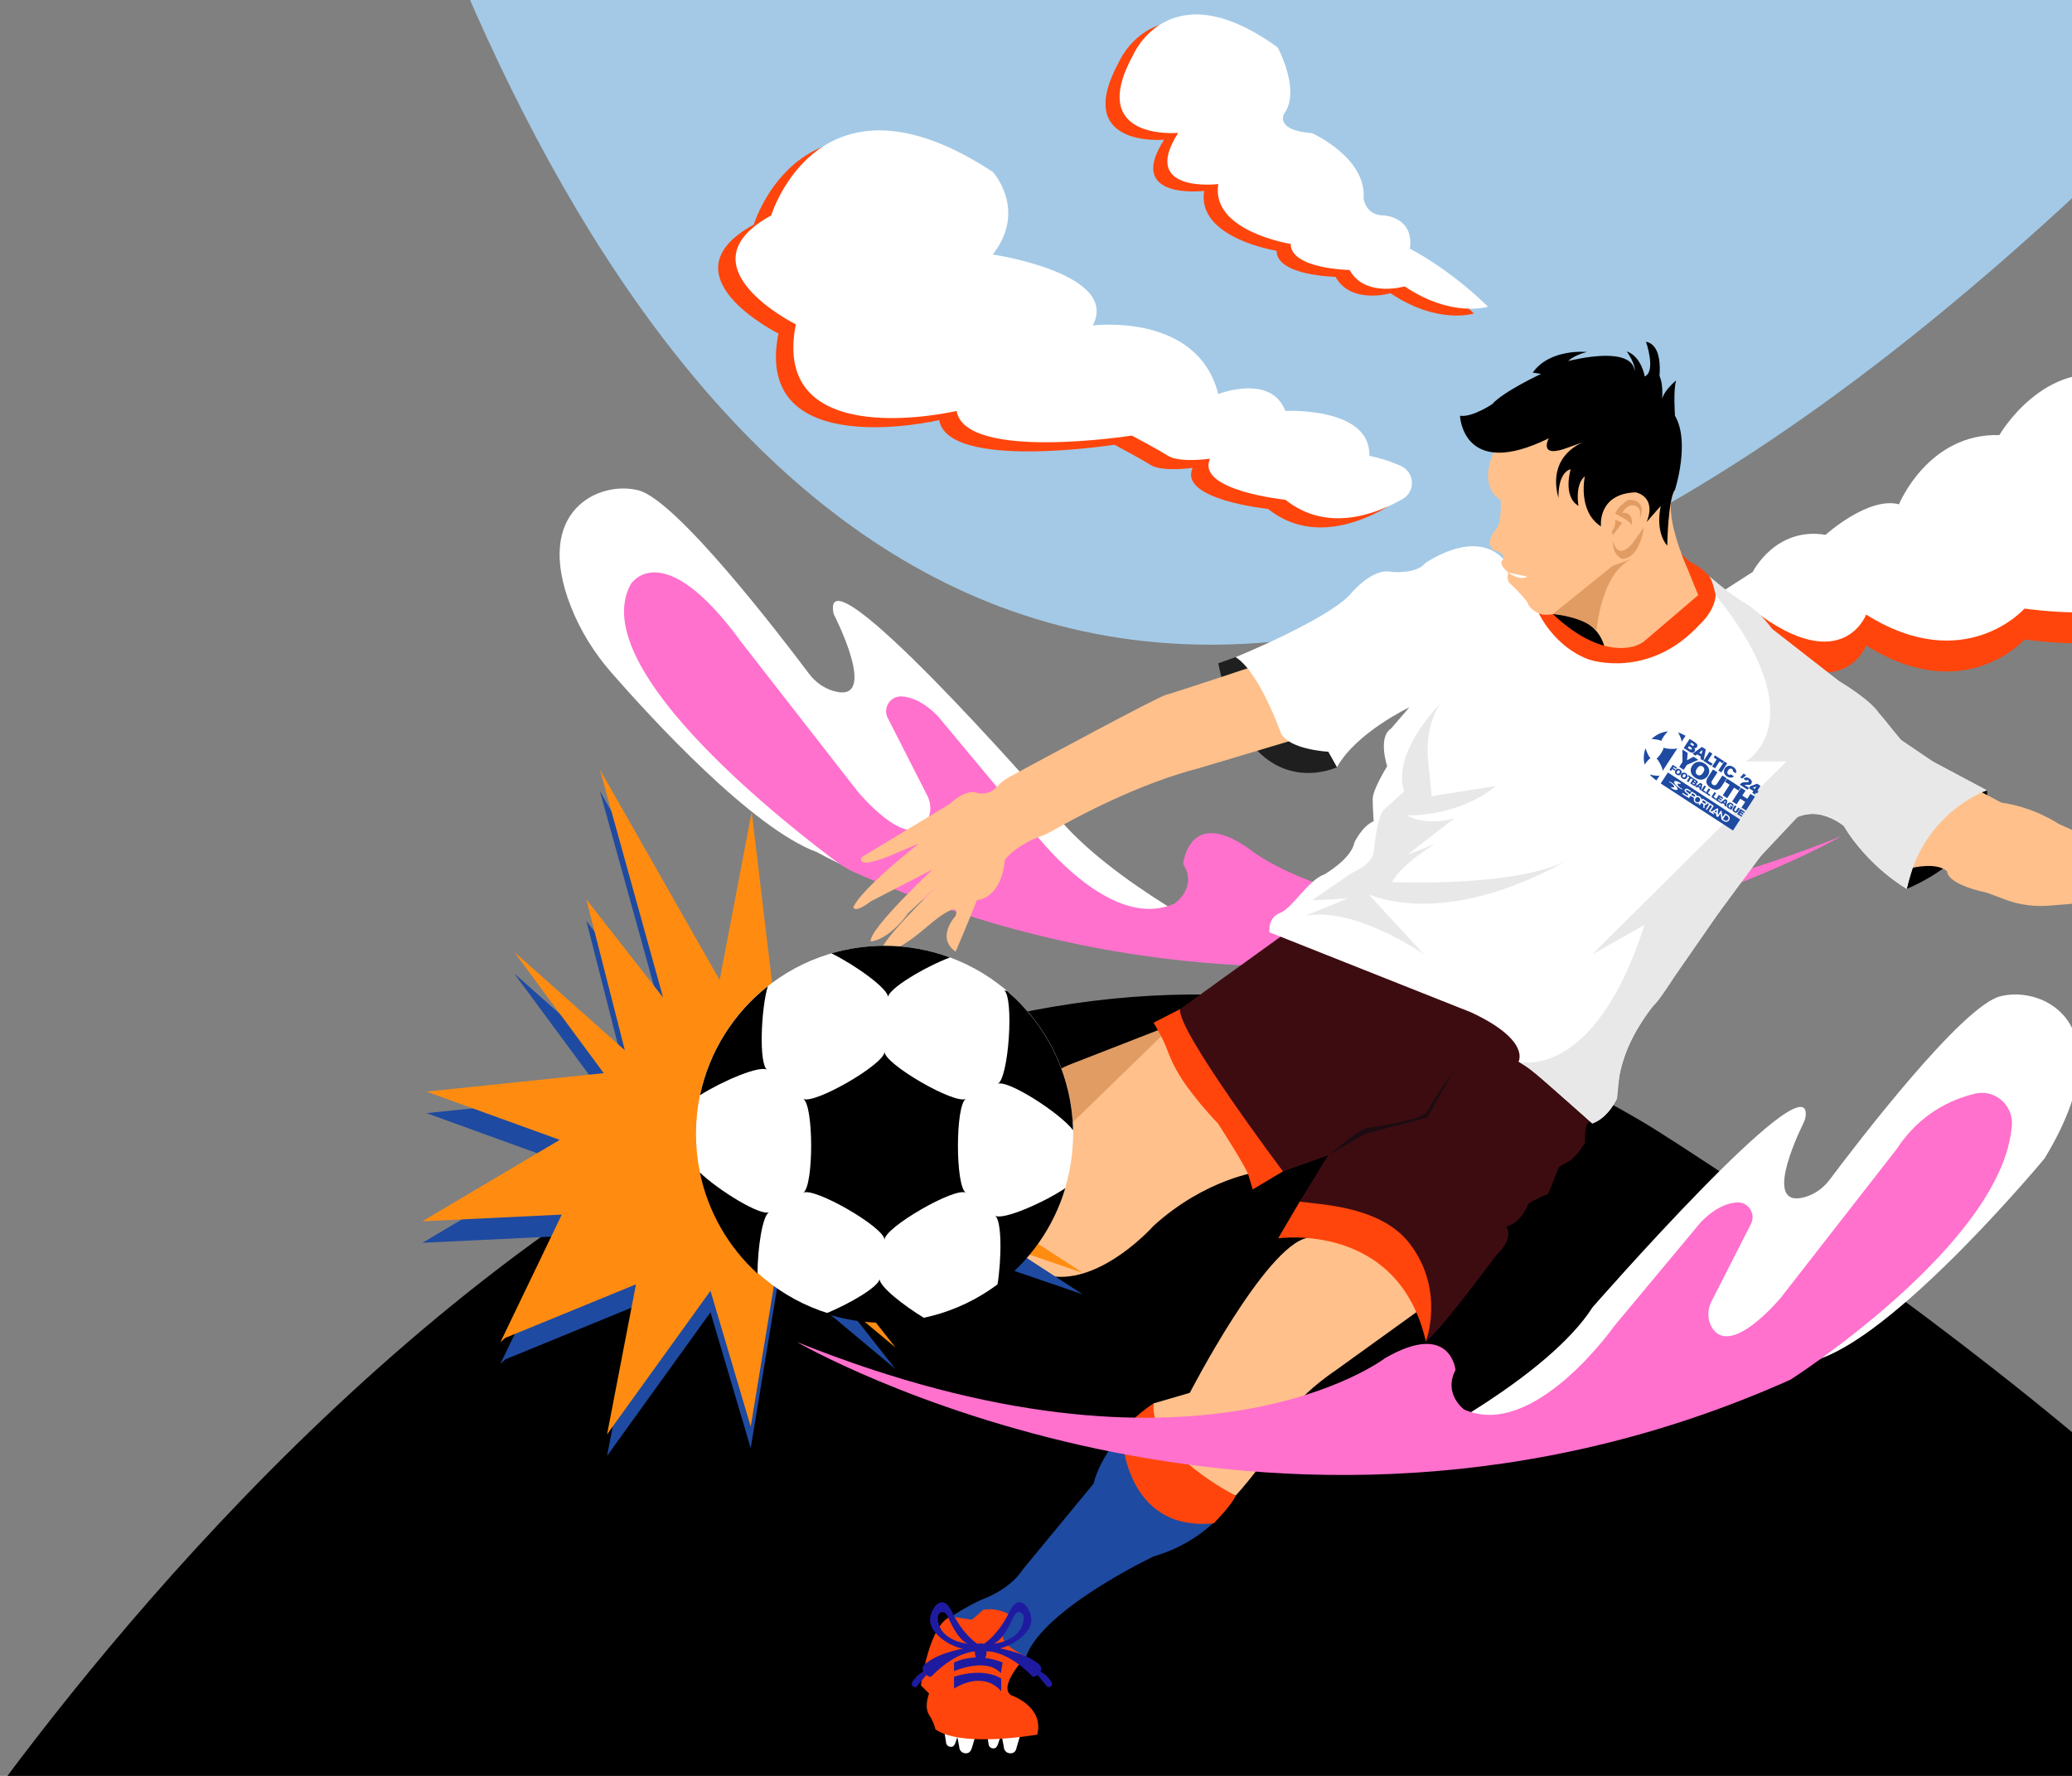
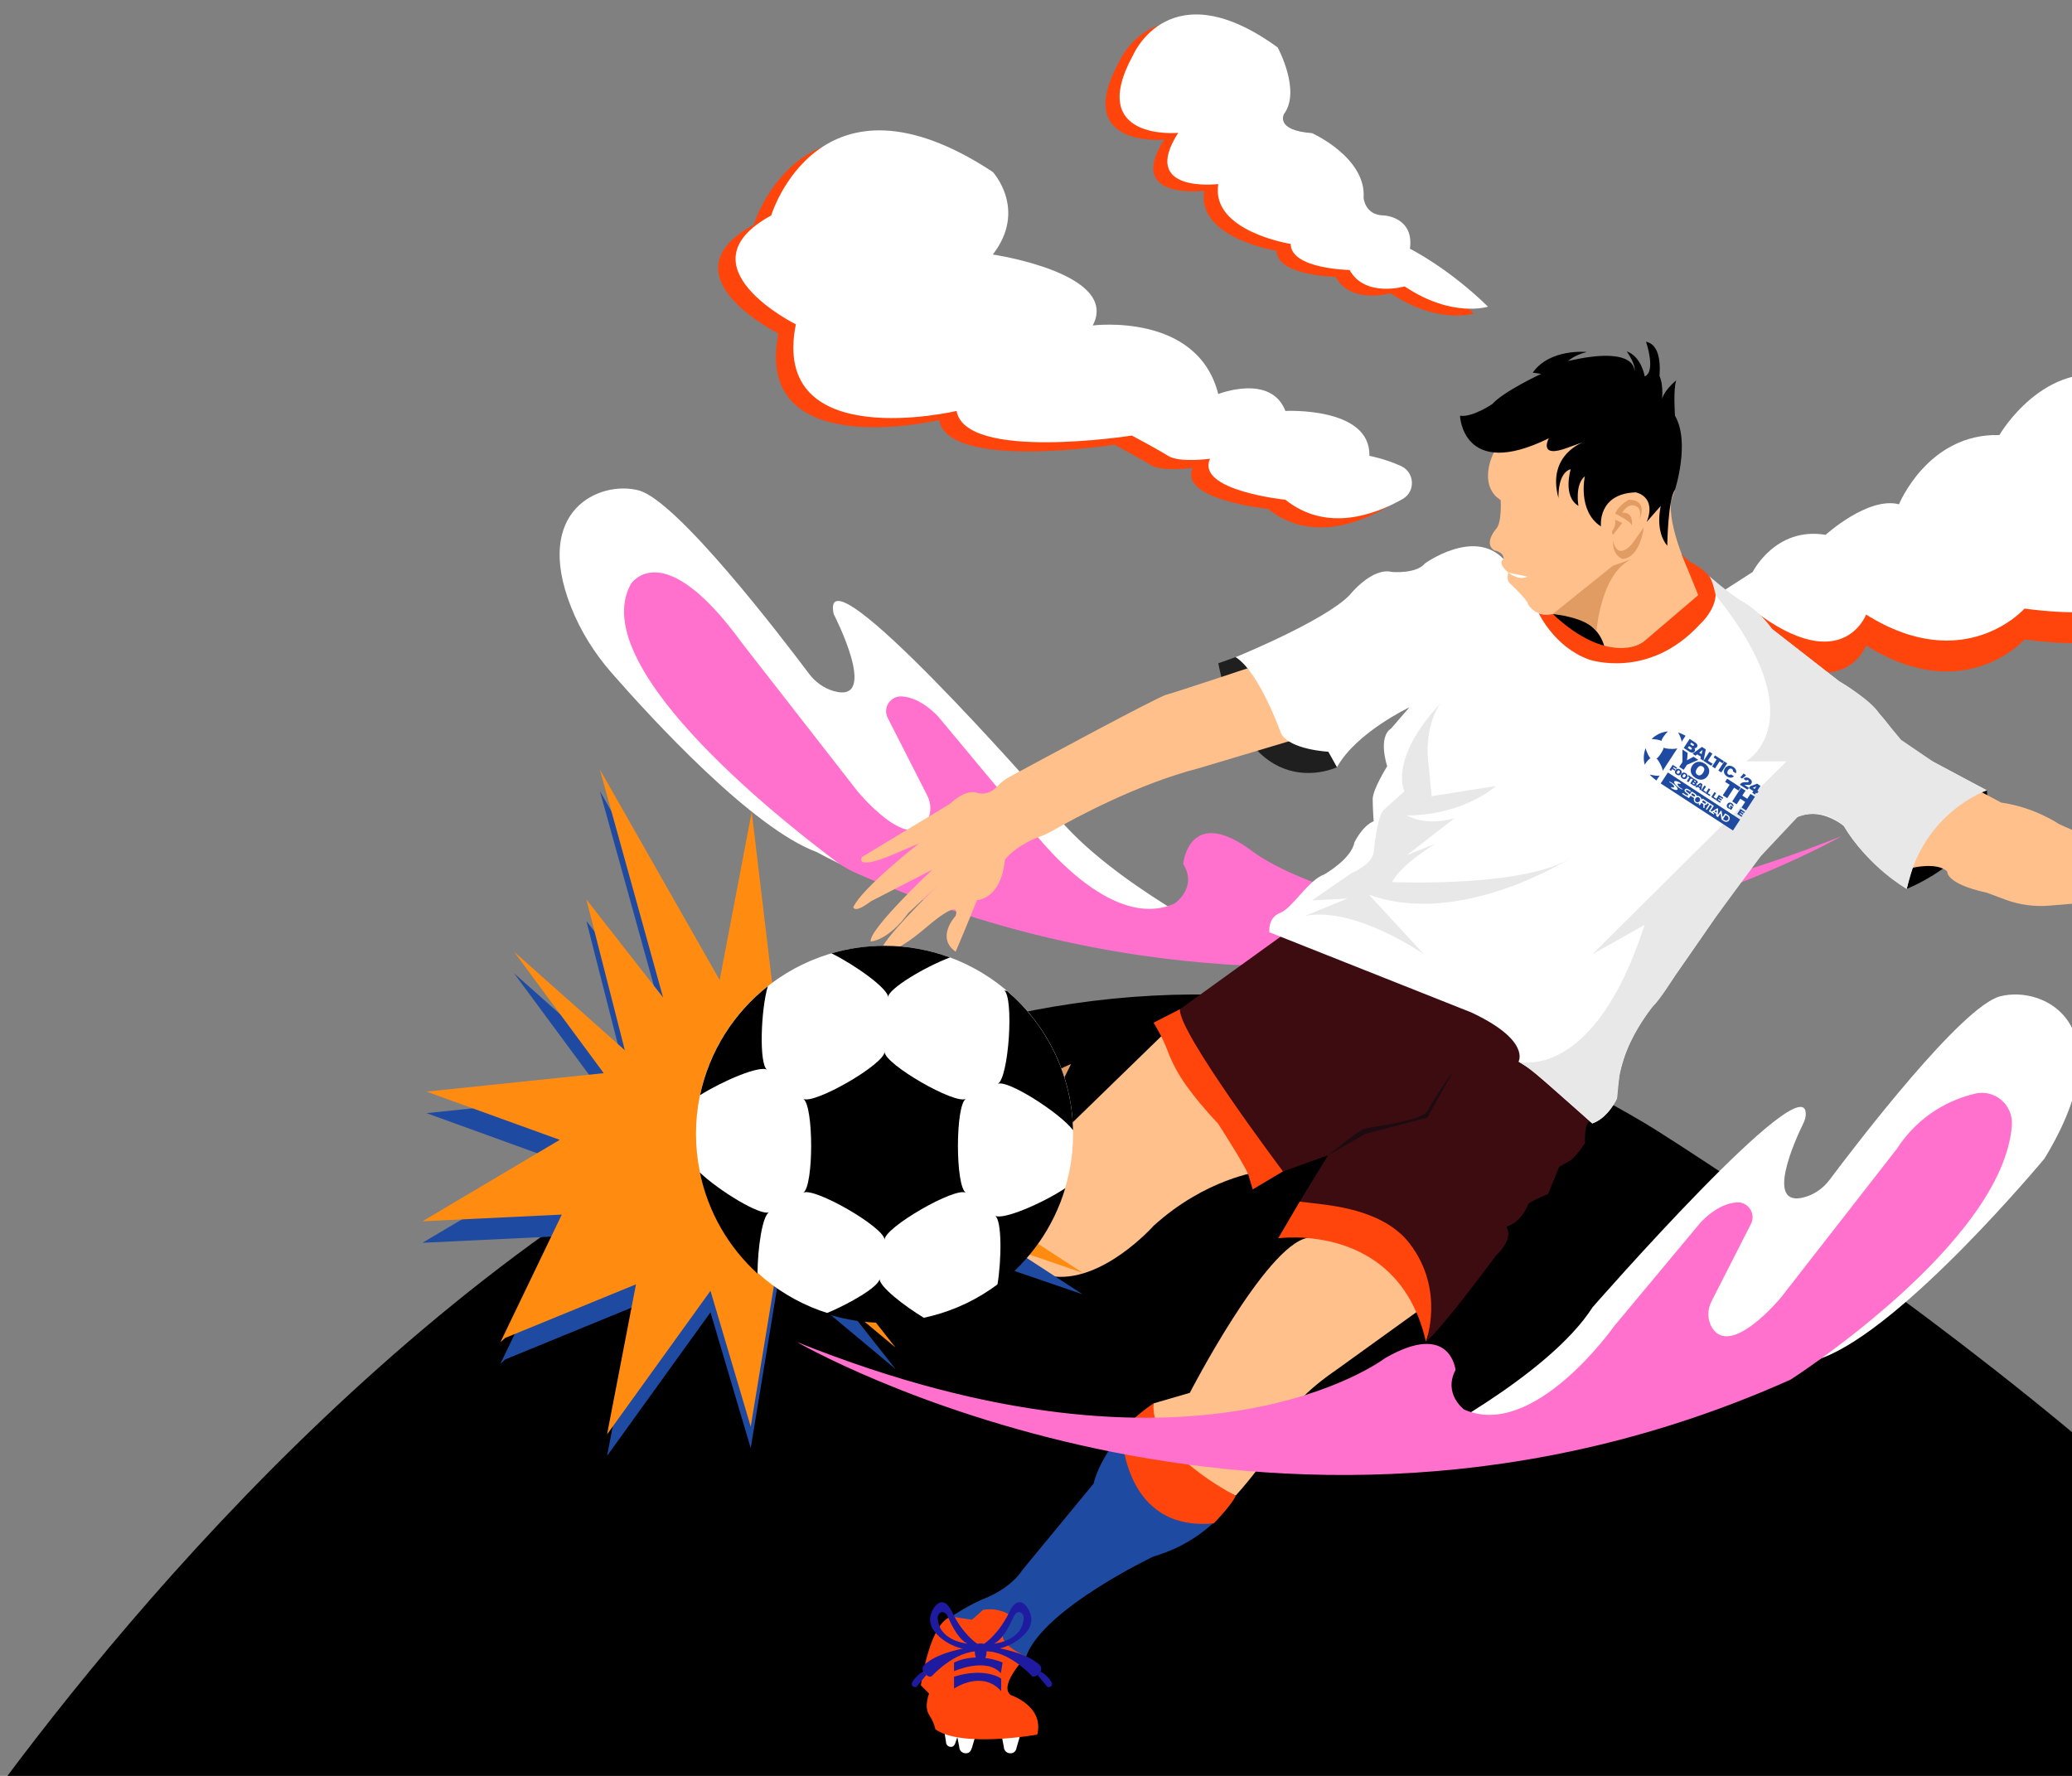
<svg xmlns="http://www.w3.org/2000/svg" id="Layer_1" data-name="Layer 1" viewBox="0 0 1260 1080">
  <rect x="0" y="0" width="1260" height="1080" fill="#808080" stroke="none" />
  <defs>
    <style> .cls-1, .cls-2, .cls-3, .cls-4, .cls-5, .cls-6, .cls-7, .cls-8, .cls-9, .cls-10, .cls-11, .cls-12, .cls-13, .cls-14 { stroke-width: 0px; } .cls-2 { fill: #3d0c11; } .cls-3 { fill: #1c0c11; } .cls-4 { fill: #1f1f1f; } .cls-5 { fill: #1e1ba1; } .cls-6 { fill: #1e4aa1; } .cls-7 { fill: #e19c64; } .cls-8 { fill: #a3c9e6; } .cls-9 { fill: #ff8c10; } .cls-10 { fill: #ff71cd; } .cls-11 { fill: #fff; } .cls-12 { fill: #e8e8e8; } .cls-13 { fill: #ff450c; } .cls-14 { fill: #ffc08b; } </style>
  </defs>
  <path class="cls-1" d="M-55.7,1166.25S450.85,351.27,1003.55,685.07c0,0,394.78,244.4,487.21,447.15l-1546.46,34.03Z" />
-   <path class="cls-8" d="M118.73-697.26S260.65,1083.24,1290.68,91.62c99.92-96.19,191.17-220.21,271.03-366.71l230.13-422.17H118.73Z" />
  <path class="cls-1" d="M777.25,753.1s23.49,94.53,89.84,62.83c0,0,14.68-56.24-48.44-64.96,0,0-24.37-4.03-41.39,2.14Z" />
  <g>
    <path class="cls-11" d="M506.94,373.37s28.45,54.97.14,46.93c-6.07-1.72-11.33-5.53-15.11-10.57-17.26-23.01-80.41-105.45-103.63-111.51-23.63-6.17-64.35,11.94-41.12,70.85,5.81,14.72,14.29,28.24,24.71,40.15,24.43,27.94,85.62,94.62,124.92,109.04,0,0,126.11,70.97,247.31,52.4,0,0-81.03-41.1-108.04-83.38,0,0-138.57-158.53-129.17-113.91Z" />
    <path class="cls-10" d="M1119.93,508.47c-.13.08-282.08,163.12-599.95,22.19-1.45-.64-2.88-1.36-4.27-2.13l-.24-.13c-2.57-1.42-5.03-3.01-7.37-4.78-22.72-17.11-153.41-116.37-124.46-168.45,0,0,0,0,0,0,0,0,19.2-30.7,67.52,35.82h0s70.46,90.42,70.46,90.42c0,0,30.52,37,41.91,18.23,2.9-4.79,2.9-10.8.36-15.8l-24.05-47.22c-3.19-6.26,1.68-13.6,8.69-13.09,5.86.42,13.35,3.34,21.84,12.07h0s52.84,63.41,52.84,63.41h0s48.73,69.28,91.01,50.5h0s14.31-9.71,5.28-24.07c0,0,0,0,0,0,0,0,3.55-36.96,42.86-7.19h0s114.5,87.73,357.58-9.79c0,0,0,0,0,0Z" />
  </g>
  <g>
    <path class="cls-11" d="M587.6,1066.25h-.4c-2.13,0-3.87-1.73-3.87-3.87l-1.61-8.27,11.74.59-2.35,8.03c-.6,1.96-1.58,3.52-3.52,3.52Z" />
    <path class="cls-11" d="M614.71,1066.25h-.4c-2.13,0-3.87-1.73-3.87-3.87l-1.61-8.27,11.74.59-2.35,8.03c-.32,2.06-1.58,3.52-3.52,3.52Z" />
-     <path class="cls-11" d="M604.17,1063.27h-.29c-1.58-.07-2.82-1.4-2.77-2.98l-.98-6.18,8.7.75-1.96,5.89c-.49,1.44-1.26,2.57-2.7,2.52Z" />
    <path class="cls-11" d="M578.33,1062.33h-.29c-1.58-.07-2.82-1.4-2.77-2.98l-.98-6.18,8.7.75-1.96,5.89c-.49,1.44-1.26,2.57-2.7,2.52Z" />
  </g>
  <path class="cls-13" d="M1065.84,366.62s13.8-27.67,44.33-22.58c0,0,25.83-23.44,44.62-18.57,0,0,17.61-43.28,61.06-42.1,0,0,27.01-46.97,71.63-35.23,0,0,58.74-34.06,78.1,30.53,0,0,27.58,45.8-46.4,59.89,0,0,28.18,65.47-88.07,50.35,0,0-36.38,41.24-96.29,3.62,0,0-15.52,41.55-74.5-7.38,0,0,.91,38.75-41.76,33.27,0,0-21.19,11.06-19.99-8.56l67.25-43.23Z" />
  <path class="cls-13" d="M624,1007.34s-17.03,17.61-9.39,23.49c0,0,20.55,6.75,16.15,24.07,0,0-45.8,8.22-61.95-3.23,0,0-.59-3.82-3.82-8.81-3.23-4.99,0-12.92,0-12.92l-4.99-4.99s5.28-38.46,18.64-41.83,27.74-6.31,27.74-6.31h17.61v30.53Z" />
  <path class="cls-4" d="M813.06,466.56s-54.02,26.01-72.22-63.18l10.57-3.76,38.17,20.26,23.49,46.68Z" />
  <path class="cls-13" d="M458.4,136.57s29.06-96,134.75-26.42c0,0,21.14,22.9,0,50.2,0,0,77.5,11.45,60.77,43.16,0,0,63.71-8.22,76.33,41.69,0,0,32-12.62,40.81,10.28,0,0,51.96-2.64,51.08,27.3,0,0,9.55,1.77,19.23,6.2,8.36,3.83,8.99,15.52,1,20.06-16.96,9.62-46.26,20.46-71.31.45,0,0-54.61-5.58-45.8-24.95,0,0-18.5,2.64-25.54-1.76-7.05-4.4-22.02-12.33-22.02-12.33,0,0-101.28,15.85-106.57-14.97,0,0-113.62,26.77-97.76-52.67,0,0-71.34-35.4-14.97-66.23Z" />
  <path class="cls-11" d="M1065.84,347.83s13.8-27.67,44.33-22.58c0,0,25.83-23.44,44.62-18.57,0,0,17.61-43.28,61.06-42.1,0,0,27.01-46.97,71.63-35.23,0,0,58.74-34.06,78.1,30.53,0,0,27.58,45.8-46.4,59.89,0,0,28.18,65.47-88.07,50.35,0,0-36.38,41.24-96.29,3.62,0,0-15.52,41.55-74.5-7.38,0,0,.91,38.75-41.76,33.27,0,0-21.19,11.06-19.99-8.56l67.25-43.23Z" />
-   <path class="cls-7" d="M616.37,717.51s-8.22-53.66,34.94-70.4l62.53-24.37-26.83,51.67-70.64,43.1Z" />
+   <path class="cls-7" d="M616.37,717.51s-8.22-53.66,34.94-70.4Z" />
  <path class="cls-14" d="M862.25,797.33l-50.65,36.5s-26.72,17.61-31.41,33.47-28.77,42.28-28.77,42.28c0,0-59.6-19.77-49.91-56.12l22.02-6.41s45.8-88.92,71.34-94.22c0,0,54.63-15.77,67.39,44.51Z" />
  <path class="cls-14" d="M616.37,717.51l97.47-94.77,51.67,89.84s-32.29,4.11-64,32.88c0,0-31.71,35.82-62.83,30.53,0,0-12.33-8.22-18.2-8.81,0,0-19.38-7.05-8.81-24.66,0,0-5.24-15.36,4.7-25.02Z" />
  <path class="cls-1" d="M1159.49,540.55s52.84-20.55,48.73-59.89c0,0-31.43,0-40.08,29.95l-8.65,29.95Z" />
  <path class="cls-13" d="M701.5,621.96s5.4,8.59,8.42,16.83c2.9,7.89,6.99,15.29,11.95,22.08,4.56,6.25,10.76,13.95,18.77,22.35,0,0,18.4,28.38,18.79,32.29l2.35,7.83,18.4-10.96-26.62-67.33-36.01-31.32-16.05,8.22Z" />
  <path class="cls-13" d="M790.36,730.78l-13.11,22.31s73.1-10.57,89.84,62.83l8.64-25.35,7.27-21.63s-57.21-47.56-92.63-38.17Z" />
  <path class="cls-2" d="M968.3,683.22s-4.53-6.07-4.53,11.94c0,0-3.52,5.87-8.22,10.18l-7.44,4.31-6.65,16.44s-11.35,4.7-12.13,6.26-3.91,10.57-13.31,13.7c0,0,5.25,6.65-6.38,17.61,0,0-33.16,45.02-42.55,52.26,0,0,11.94-31.32-9.9-59.7-12.55-16.31-34.93-21.77-55.37-24.12l-11.45-1.32,17.22-28.18-27.4,9.79s-64.2-85.33-62.63-98.64l64.59-46.58,50.89-3.43,56.37,36.11,36.4,22.31,42.5,61.06Z" />
  <path class="cls-14" d="M758.63,406.43s-43.04,14.34-49.5,16.1c-5.56,1.52-76.15,39.6-95.66,50.16-2.69,1.45-5.05,3.41-7.12,5.66-2.41,2.61-6.87,5.69-13.47,3.49,0,0-5.87-1.76-15.27,7.05l-53.43,32.29s-4.7,7.63,15.27,0l19.38-8.22s-34.64,27.01-39.93,38.75c0,0,.59,4.11,10.57-3.52l37.58-19.38s-38.75,36.37-37.58,43.73c0,0,10.57-.28,22.9-17.31l17.61-16.44s-36.4,35.23-34.06,39.93c0,0,5.28,4.11,27.6-14.97,0,0,21.14-18.5,17.61-6.75,0,0-12.33,13.02,0,21.78,0,0,6.46-15.03,12.99-31.38,0,0,14.61-.37,16.96-24.45,0,0,3.52-5.28,12.33-9.98,0,0,2.83-1.97,8.5-4,2.95-1.06,5.79-2.42,8.52-3.98,13.08-7.47,51.46-28.28,88.67-37.82l68.7-20.55-39.16-40.17Z" />
  <path class="cls-11" d="M751.41,399.63s54.02-21.99,69.28-37.71c0,0,13.5-17.14,25.83-14.08,0,0,14.68,1.3,19.96-5.16,0,0,29.95-21.72,47.85-2.64l120.41,7.8,17.86,14.08s13.5,6,20.55,17.16l45.21,35.23s26.42,14.68,36.99,38.17l52.84,28.18s-37.58,7.63-48.73,59.89c0,0-25.25-15.85-38.17-38.17,0,0-21.72-18.79-39.34,3.52l-28.77,37.58-45.21,65.17s-24.07,24.66-24.66,59.3c0,0-4.83,11.16-15.04,15.27l-37.22-32.88-7.63-4.7s7.63-12.92-28.77-29.95l-122.72-48.73s-1.17-8.81,6.46-11.74,17.03-19.96,27.01-23.49c0,0,16.44-9.39,18.2-19.38,0,0,4.7-9.98,11.74-12.92,0,0-.59-7.63-.59-13.5s8.81-19.96,8.81-19.96c0,0-5.87-17.61,2.35-22.9l11.16-12.92s-32.29,15.27-44.04,36.4l-5.28-9.39s-23.49-1.17-28.77-11.16c0,0-12.92-36.99-27.6-46.39Z" />
  <path class="cls-1" d="M1033.73,357.28s-41.83,73.14-89.69,15.89c0,0,79.89-44.15,89.69-15.89Z" />
  <path class="cls-14" d="M938.3,373.61s31.74-3.74,37.61,20.53c0,0,15.66,5.88,32.49-10.37l23.88-18.2s8.79-1.57-6.65-21.14c0,0-15.66-34.45-7.05-46.58l-80.27,75.76Z" />
  <path class="cls-14" d="M908.44,275.14s-8.8,16.45,1.19,26.72l2.95,2.35s.85,14.09-2.95,17.61c0,0-7.63,8.81-.87,12.92,0,0,5.88.88,5.58,5.28,0,0-4.4,2.06,2.94,8.22,0,0-1.76,4.7,1.47,7.05,0,0,10.57,9.98,10.57,12.33,0,0,4.99,8.81,15.56,5.28l35.82-28.77s22.9,1.08,37.87-46.29l-56.85-58.23-53.27,35.52Z" />
  <path class="cls-1" d="M887.83,252.84s1.57,39.54,54.02,13.7c0,0-7.05,12.92,12.13,5.48l9.79-3.52s-23.49,7.44-16.05,34.45c0,0-.78-15.27,7.44-17.61,0,0-5.09,16.44,4.7,22.31,0,0-2.35-12.92,3.91-18.01,0,0-4.7,21.14,9.79,30.53,0,0-2.35-19.96,21.14-20.75,0,0,12.92,2.35,6.65,18.01l8.61-9.79s-3.91,14.87,3.91,24.27c0,0,.39-28.18,4.7-34.06,0,0,9.39-28.97,0-45.02,0,0-1.17-16.44.78-21.53,0,0-9.39,7.44-9,14.09,0,0,1.96-10.57-1.57-17.61l-.78,9s5.87-26.23-7.05-28.97c0,0,6.26,18.01-.78,21.14,0,0-1.96-12.13-10.96-15.27,0,0,5.87,8.22,4.7,12.13,0,0,1.96-16.05-40.32-6.26,0,0,3.52-3.52,11.35-5.48,0,0-22.31-2.35-32.88,12.53l5.09.78s-22.7,10.57-29.75,18.4c0,0-12.13,8.22-19.57,7.05Z" />
  <path class="cls-7" d="M970.83,383.9s2.53-35.36,21.51-43.98l-11.65,4.21-36.44,29.28s20.3,1.83,26.58,10.48Z" />
  <path class="cls-13" d="M1032.72,361.92l-34.14,29.15s-20.82,13.84-54.33-17.64c0,0-5.66,1.06-8.49-.46,0,0,9.41,20.5,30.55,28.13,0,0,36.19,12.62,67.41-21.43,0,0,25.36-22.31-6.35-38.17l-4.84-4.63,10.18,25.05Z" />
  <path class="cls-14" d="M1163.01,527.76s14.88-3.66,21.14,2.22c0,0-1.17,7.44,24.07,12.92,0,0,5.32,1.99,11.16,4.17,8.51,3.18,17.61,4.44,26.67,3.7l28.91-2.39s17.61,18.01,22.31,21.92c0,0,9,3.91,21.92,0,0,0,16.83,4.7,20.75,5.87,0,0,8.61-2.74,0-12.13l-11.74-4.31-10.18-1.57s.78-4.31,11.35-3.52c0,0,7.05,3.91,12.13,3.91l5.09,4.7s4.7,7.05,12.53,6.65c0,0,1.55,9.93,9.9,10.45,1.59.1,2.63-1.66,1.85-3.05l-11.36-20.32s4.49,5.19,14.13,2.89c.84-.2,1.08-1.28.41-1.83-2.25-1.84-6.74-5.16-11.42-6.53l-11.74-9.39-14.09-7.44s-1.17-7.44-12.13-10.18h-11.74s-7.83-2.74-9.79-5.48c-1.96-2.74-18.4-6.65-22.7-6.65s-28.58-11.35-28.58-11.35c0,0-14.6-10.07-34.84-12.92l-12.18-6.45s-34.79,3.97-41.84,46.11Z" />
  <path class="cls-6" d="M751.41,909.57s-13.8,26.42-49.91,36.99c0,0-66.94,31.71-77.5,60.77,0,0-17.76-7.49-13.5-14.39l5.14-9.83s-7.19-5.87-17.76-4.11c0,0-6.61,6.02-7.05,6.02s-12.18-1.91-12.18-1.91c0,0,11.01-7.63,22.17-11.89,0,0,14.09-5.72,21.14-16.73l43.08-52.26s4.59-24.28,36.48-48.78c0,0-13.5,29.41,49.91,56.12Z" />
  <polygon class="cls-6" points="364.76 481.04 403.23 619.7 356.57 560.09 379.97 651.78 312.63 591.93 367.14 665.74 259.37 676.96 340.39 706.3 256.9 755.8 341.63 751.74 304.28 829.4 307.27 826.72 386.75 794.15 369.16 885.41 432.05 798.09 456.52 880.71 474.12 773.79 544.57 832.59 488.81 761.82 578.96 790.62 522.22 740.5 658.35 787.14 534.82 706.78 638.03 693.4 525.88 673.21 546.47 612.41 470.62 620.04 457.13 506.89 437.64 609.12 364.76 481.04" />
  <polygon class="cls-9" points="364.76 467.95 403.23 606.61 356.57 546.99 379.97 638.69 312.63 578.83 367.14 652.64 259.37 663.86 340.39 693.2 256.9 742.71 341.63 738.65 304.28 816.31 307.27 813.63 386.75 781.06 369.16 872.31 432.05 785 456.52 867.61 474.12 760.7 544.57 819.5 488.81 748.72 578.96 777.53 522.22 727.41 658.35 774.04 534.82 693.68 638.03 680.3 525.88 660.11 546.47 599.32 470.62 606.94 457.13 493.8 437.64 596.03 364.76 467.95" />
  <path class="cls-12" d="M923.45,645.65s45.8,12.72,76.62-83.18l-31.77,17.89,118.09-117.32h-24.66s43.3-24.34-18.42-101.12c0,0-1.98-9.88-4.23-11.83,0,0,11.3,10.06,21.26,16.28,0,0,8.55,4.04,17.45,16.3l23.97,18.68,16.64,12.97s19.08,11.01,24.46,19.69l13.27,15.98,19.84,13.47,32.27,17.21s-38.9,13.06-48.73,59.89c0,0-22.61-12.33-38.17-38.17,0,0-11.72-11.98-28.17-5.55l-22.74,24.19-27.08,36.71-24.76,35.69s-9.56,15.31-13.37,18.43c0,0-18.25,22.75-20.5,42.88l-1.37,13.23s-5.27,12.04-15.04,15.27c0,0-36.63-33.86-44.85-37.58Z" />
  <path class="cls-12" d="M875.89,427.81s-10.57,13.8-7.05,38.46l1.76,17.91,39.03-6.17s-18.77,17.61-54,17.91c0,0,10.28,6.75,28.77,1.76l-28.77,22.31,17.03-6.75s-20.55,12.33-26.13,23.19c0,0,80.11,3.52,108.75-14.68,0,0-67.07,42.86-122.85,22.31l33.47,36.29s-41.69-29.24-72.22-23.37l25.83-10.57-21.72,1.17,24.07-16.59s13.31-5.43,13.6-13.45c0,0,1.81-20.18,5.77-24.79l12.77-11.51s-9.83-19.23,21.87-53.43Z" />
  <path class="cls-11" d="M917.28,348.25s6.31,5.21,11.6,2.42l-11.6-2.42Z" />
  <path class="cls-7" d="M997.04,315.47c-.2.76,5.87-11.55-6.65-11.55,0,0-5.87,3.13-8.22,8.42,0,0,10.18,4.89,10.18,7.44,0,0,1.48-8.61-5.82-7.93,0,0,3.86-7.34,9.34-3.43,0,0,2.54,1.96,1.17,7.05Z" />
  <path class="cls-7" d="M980.99,328.78s1.77,12.53,11.36,2.15l7.24-10.18s-2.04,18.58-13.06,19.18c0,0-6.32-2.34-5.54-11.15Z" />
  <path class="cls-7" d="M980.92,325.25l5.6-7.24-4.36-1.96s.65,3.13-1.24,6.07c0,0-1.44,1.37,0,3.13Z" />
  <path class="cls-13" d="M707.9,84.96s-56.37,5.28-27.3-47.56c0,0,22.31-51.96,87.78-4.4,0,0,14.39,26.42,3.82,40.51,0,0-5.58,9.98,17.03,11.6,0,0,33.17,14.83,31.41,39.49,0,0,.88,10.57,12.33,10.57,0,0,18.5.88,15.85,20.26,0,0,23.09,11.45,47.47,35.23,0,0-21.87,7.05-50.7-12.33,0,0-24.07,7.05-33.47-9.98,0,0-35.82-.59-35.82-15.85,0,0-48.73-7.63-44.04-36.4,0,0-48.15,5.87-24.37-31.12Z" />
  <path class="cls-11" d="M716.48,80.8s-56.37,5.28-27.3-47.56c0,0,22.31-51.96,87.78-4.4,0,0,14.39,26.42,3.82,40.51,0,0-5.58,9.98,17.03,11.6,0,0,33.17,14.83,31.41,39.49,0,0,.88,10.57,12.33,10.57,0,0,18.5.88,15.85,20.26,0,0,23.09,11.45,47.47,35.23,0,0-21.87,7.05-50.7-12.33,0,0-24.07,7.05-33.47-9.98,0,0-35.82-.59-35.82-15.85,0,0-48.73-7.63-44.04-36.4,0,0-48.15,5.87-24.37-31.12Z" />
  <path class="cls-11" d="M468.99,131s29.06-96,134.75-26.42c0,0,21.14,22.9,0,50.2,0,0,77.5,11.45,60.77,43.16,0,0,63.71-8.22,76.33,41.69,0,0,32-12.62,40.81,10.28,0,0,51.96-2.64,51.08,27.3,0,0,9.55,1.77,19.23,6.2,8.36,3.83,8.99,15.52,1,20.06-16.96,9.62-46.26,20.46-71.31.45,0,0-54.61-5.58-45.8-24.95,0,0-18.5,2.64-25.54-1.76-7.05-4.4-22.02-12.33-22.02-12.33,0,0-101.28,15.85-106.57-14.97,0,0-113.62,26.77-97.76-52.67,0,0-71.34-35.4-14.97-66.23Z" />
  <path class="cls-11" d="M1096.73,682.93c-4.66,9.52-24.4,52.24.79,45.08,6.07-1.72,11.33-5.53,15.11-10.57,17.26-23.01,80.41-105.45,103.63-111.51,27.01-7.05,76.33,17.61,27.01,98.64,0,0-85.49,103.05-135.52,121.4,0,0-126.11,70.97-247.31,52.4,0,0,81.03-41.1,108.04-83.38,0,0,130.98-149.85,129.62-117.16-.07,1.78-.59,3.51-1.37,5.1Z" />
  <path class="cls-13" d="M701.5,853.45s-14.64,9.55-19.31,18.15c0,0,.96,60.14,55.91,54.81,0,0,11.6-11.94,13.31-16.83,0,0-52.26-26.13-49.91-56.12Z" />
  <ellipse class="cls-11" cx="537.9" cy="689.53" rx="114.66" ry="114.36" />
  <path class="cls-1" d="M587.38,725.38c-6.47-3.74-49.48,21.09-49.48,28.57,0-7.48-43.01-32.31-49.48-28.57,6.47-3.74,6.47-53.4,0-57.14,6.47,3.74,49.48-21.09,49.48-28.57,0,7.48,43.01,32.31,49.48,28.57-6.47,3.74-6.47,53.4,0,57.14Z" />
  <path class="cls-1" d="M425.72,666.02c13.71-8.67,36.46-18.32,40.77-15.43-5.04-3.38-3.8-36.62.42-50.81-20.65,16.3-35.56,39.56-41.19,66.24Z" />
  <path class="cls-5" d="M580.16,1019.67v7.24s16.93-11.65,28.67,1.57v-7.63s-9.39-7.14-28.67-1.17Z" />
  <path class="cls-5" d="M580.16,1016.34s19.43-8.76,28.47,1.22l1.08-6.51s-15.07-6.85-29.55,0v5.28Z" />
  <path class="cls-5" d="M598.53,1009.59c-1.58,2.63-4.31-1.55-4.31-1.55l1.21-8.45h3.11s3.11,4.83,0,10.01Z" />
  <path class="cls-5" d="M625.26,991.12c1.99-2.92,2.43-6.65,1.21-9.97-2.22-6.03-7.71-11.16-12.58-1.01-6.62,13.81-15.08,19.27-15.35,19.44,0,0,0,0,0,.01l1.2,3.95s0,0,.01,0c12.52-.1,21.58-6.66,25.51-12.43ZM616.13,983.7c1.56-3.48,3.26-3.65,4.51-3.05s1.93,1.88,1.88,3.22c-.55,13.77-16.94,15.59-18.06,15.7-.01,0-.01-.02,0-.02,4.89-2.25,8.75-9.32,11.68-15.85Z" />
  <path class="cls-5" d="M594.22,1009.59c1.58,2.63,4.31-1.55,4.31-1.55l-1.21-8.45h-3.11s-3.11,4.83,0,10.01Z" />
  <path class="cls-5" d="M593,1003.55s0,0,.01,0l1.2-3.95s0,0,0-.01c-.27-.17-8.73-5.63-15.35-19.44-4.86-10.14-10.36-5.02-12.58,1.01-1.22,3.32-.78,7.05,1.21,9.97,3.93,5.77,12.99,12.33,25.51,12.43ZM588.29,999.55s0,.02,0,.02c-1.12-.11-17.52-1.93-18.06-15.7-.05-1.34.66-2.64,1.88-3.22s2.96-.42,4.51,3.05c2.92,6.53,6.79,13.6,11.68,15.85Z" />
  <path class="cls-5" d="M563.76,1011.1s-4.15,2.28-2.28,5.49c0,0,.77,1.14,1.83,2.03,1.05.89,2.39,1.52,3.53.52,0,0,14.07-15.54,28.67-14.87,0,0,1.88-2.55-6.7-2.28,0,0-16.61,2.41-25.05,9.11Z" />
  <path class="cls-5" d="M554.65,1023.16s-1.21,3.08,2.55,2.81l6.11-7.35-1.83-2.03s-3.88,1.61-6.83,6.56Z" />
  <path class="cls-5" d="M630.45,1011.1s4.15,2.28,2.28,5.49c0,0-.77,1.14-1.83,2.03s-2.39,1.52-3.53.52c0,0-14.07-15.54-28.67-14.87,0,0-1.88-2.55,6.7-2.28,0,0,16.61,2.41,25.05,9.11Z" />
  <path class="cls-5" d="M639.56,1023.16s1.21,3.08-2.55,2.81l-6.11-7.35,1.83-2.03s3.88,1.61,6.83,6.56Z" />
  <path class="cls-10" d="M484.67,816.18s285.36,165.53,604.19,22.85c0,0,129.18-82.73,134.57-154.65.93-12.44-10.46-22.2-22.57-19.25-14.34,3.49-33.47,12.18-47.41,33.57l-70.46,90.42s-30.52,37-41.91,18.23c-2.9-4.79-2.9-10.8-.36-15.8l24.05-47.22c3.19-6.26-1.68-13.6-8.69-13.09-5.86.42-13.35,3.34-21.84,12.07l-52.84,63.41s-48.73,69.28-91.01,50.5c0,0-12.92-9.39-5.28-24.07,0,0-2.94-30.23-42.86-7.19,0,0-114.5,87.73-357.58-9.79Z" />
  <path class="cls-3" d="M807.58,702.6s17.22-14.09,21.33-15.85,36.11-4.7,39.34-11.45c3.23-6.75,15.85-24.37,15.85-24.37l-16.15,28.77-37.58,9.83-22.8,13.07Z" />
  <path class="cls-6" d="M1020.47,445.4c1.11,1.87,2.33,4.97,2.09,5.79l2.44-3.74c-.08-.05-3.08-1.61-4.53-2.04Z" />
  <g>
    <path class="cls-6" d="M1027.48,449.35l3.4,2.22c1.41.92,1.57,1.97,1.07,2.74-.42.64-1.06.77-1.62.62.44.53.69,1.28.23,1.98-.62.96-1.77,1.17-3.32.17l-3.36-2.19,3.6-5.52ZM1029.06,453.4c.5.32.79.2.96-.07.21-.33.07-.65-.33-.91l-1.22-.79-.63.97,1.22.79ZM1026.37,454.87l1.24.81c.48.31.87.32,1.13-.09.22-.34.14-.69-.36-1.02l-1.28-.83-.74,1.13Z" />
    <path class="cls-6" d="M1032.09,458.75l-1.02.8-1.8-1.17,5.69-4.16,2.34,1.53-1.37,6.97-1.93-1.25.29-1.28-2.2-1.43ZM1034.71,458.64c.29-1.23.49-2,.65-2.54l-.03-.02c-.41.38-1.17,1.01-2.02,1.65l1.4.91Z" />
    <path class="cls-6" d="M1039.53,457.2l1.8,1.17-2.76,4.24,2.96,1.93-1.05,1.14-4.55-2.96,3.6-5.52Z" />
    <path class="cls-6" d="M1043.91,461.86l-1.83-1.19.83-1.27,5.44,3.54-.83,1.27-1.82-1.18-2.77,4.25-1.79-1.17,2.77-4.25Z" />
    <path class="cls-6" d="M1050.33,464.23l-3.6,5.52-1.79-1.17,3.6-5.52,1.79,1.17Z" />
    <path class="cls-6" d="M1054.43,472.09c-1.01,1.01-2.49,1.23-4.27.07-2.05-1.34-2.23-3.32-1.2-4.9.99-1.52,2.89-2.22,5.03-.83,1.88,1.22,2.12,2.77,1.62,3.86l-1.81-1.18c.12-.35.18-.95-.61-1.47-.84-.55-1.68-.15-2.31.81-.57.88-.78,1.91.15,2.52.67.44,1.14.32,1.6-.05l1.79,1.17Z" />
  </g>
  <polygon class="cls-6" points="1036.87 472.96 1036.87 472.96 1036.87 472.96 1036.87 472.96" />
  <g>
    <path class="cls-6" d="M1017.19,465.15l2.65,1.72-.46.7-1.67-1.09-.35.54,1.56,1.01-.46.7-1.56-1.01-.71,1.09-.98-.64,1.98-3.03Z" />
    <path class="cls-6" d="M1022.34,470.65c-.56.85-1.61,1.22-2.8.45-1.1-.71-1.25-1.81-.67-2.7.55-.84,1.62-1.2,2.78-.45,1.1.71,1.25,1.84.69,2.7ZM1019.92,469.06c-.35.53-.39,1.06.11,1.38s.96,0,1.26-.46c.34-.53.41-1.04-.1-1.37s-.94-.04-1.27.45Z" />
    <path class="cls-6" d="M1025.86,472.95c-.56.85-1.61,1.22-2.8.45-1.1-.71-1.25-1.81-.67-2.7.55-.84,1.62-1.2,2.78-.45,1.1.71,1.25,1.84.69,2.7ZM1023.45,471.36c-.35.53-.39,1.06.11,1.38s.96,0,1.26-.46c.34-.53.41-1.04-.1-1.37s-.94-.04-1.27.45Z" />
    <path class="cls-6" d="M1027.29,472.73l-1.01-.65.46-.7,2.99,1.95-.46.7-1-.65-1.52,2.33-.98-.64,1.52-2.33Z" />
    <path class="cls-6" d="M1029.83,473.39l1.87,1.22c.78.51.86,1.08.59,1.5-.23.35-.58.42-.89.34.24.29.38.7.13,1.09-.34.53-.97.64-1.82.09l-1.85-1.2,1.98-3.03ZM1030.7,475.61c.27.18.43.11.53-.04.12-.18.04-.35-.18-.5l-.67-.44-.35.54.67.44ZM1029.22,476.42l.68.44c.26.17.48.17.62-.05.12-.19.08-.38-.2-.56l-.7-.46-.4.62Z" />
    <path class="cls-6" d="M1032.37,478.55l-.56.44-.99-.64,3.12-2.29,1.29.84-.75,3.83-1.06-.69.16-.7-1.21-.79ZM1033.8,478.49c.16-.68.27-1.1.36-1.4h-.02c-.23.2-.64.54-1.11.9l.77.5Z" />
    <path class="cls-6" d="M1036.45,477.7l.99.64-1.52,2.33,1.63,1.06-.57.63-2.5-1.63,1.98-3.03Z" />
    <path class="cls-6" d="M1039.1,479.42l.99.64-1.52,2.33,1.63,1.06-.57.63-2.5-1.63,1.98-3.03Z" />
    <path class="cls-6" d="M1042.6,481.7l.99.64-1.52,2.33,1.63,1.06-.57.63-2.5-1.63,1.98-3.03Z" />
    <path class="cls-6" d="M1046.66,486.94l-1.62-1.06-.33.51,1.81,1.18-.57.63-2.67-1.74,1.98-3.03,2.68,1.75-.46.7-1.71-1.11-.28.42,1.62,1.06-.46.7Z" />
-     <path class="cls-6" d="M1047.53,488.43l-.56.44-.99-.64,3.12-2.29,1.29.84-.75,3.83-1.06-.69.16-.7-1.21-.79ZM1048.97,488.36c.16-.68.27-1.1.36-1.4h-.02c-.23.2-.64.54-1.11.9l.77.5Z" />
    <path class="cls-6" d="M1052.73,492.62l-.68-.44c.02-.08.07-.2.12-.32-.33.09-.67.05-1.23-.31-1-.65-1.12-1.69-.54-2.57s1.6-1.26,2.79-.48c.96.63,1.15,1.44.91,2.01l-.99-.64c.05-.17.05-.46-.35-.72-.51-.33-.97-.03-1.3.46-.35.54-.4,1.08.11,1.41.43.28.75.14.9-.1l.02-.03-.6-.39.43-.66,1.55,1.01-1.15,1.77Z" />
-     <path class="cls-6" d="M1055.96,490.4l-1.14,1.76c-.31.48-.19.79.14,1.01.34.22.64.16.94-.3l1.14-1.76.99.64-1.15,1.76c-.57.88-1.37,1.02-2.41.34s-1.24-1.43-.65-2.33l1.15-1.76.99.64Z" />
    <path class="cls-6" d="M1059.78,495.49l-1.62-1.06-.33.51,1.81,1.18-.57.63-2.67-1.74,1.98-3.03,2.68,1.75-.46.7-1.71-1.11-.28.42,1.62,1.06-.46.7Z" />
  </g>
  <g>
    <path class="cls-6" d="M1058.2,472.73c.56-.5,1.35-1.28,2.05-2.3l1.5.97c-.77.96-1.76,1.71-2.41,2.06l-1.14-.74Z" />
    <path class="cls-6" d="M1058.02,477.22l.05-.08c.67-1.03,1.62-1.58,3.64-1.46,1.1.06,1.36.06,1.58-.27.2-.31.16-.63-.27-.91-.49-.32-.83-.09-1.13.25l-1.59-1.04c.77-1.03,2.06-1.27,3.55-.3,1.36.89,1.84,2.11,1.16,3.15-.52.8-1.16.91-2.57.77-.74-.07-1.3-.08-1.57.04l2.73,1.78-.98,1.08-4.61-3Z" />
    <path class="cls-6" d="M1065.54,482.12l.69-1.06-2.68-1.74.8-1.22,4.19-1.49,2.04,1.33-1.92,2.94.74.48-.93,1.16-.61-.4-.69,1.06-1.62-1.06ZM1067.36,479.32c.19-.3.6-.89.78-1.14-.44.21-1.12.53-2.21.93l1.1.72.33-.5Z" />
  </g>
  <g>
    <path class="cls-6" d="M1021.15,466.4l1.88-2.88c.08-.13.1-.22.09-.4l-.02-7.29,3.17,2.06c-.1,1.63-.22,3.34-.4,4.49.96-.59,2.49-1.34,3.98-2.16l2.91,1.89-6.8,2.96c-.09.04-.15.1-.24.25l-1.85,2.84-2.72-1.77Z" />
    <path class="cls-6" d="M1038.52,471.78c-1.52,2.34-4.4,3.35-7.66,1.22-3-1.96-3.41-4.95-1.82-7.38,1.49-2.29,4.43-3.29,7.6-1.23,3,1.96,3.43,5.03,1.89,7.39ZM1031.92,467.42c-.95,1.45-1.06,2.9.3,3.78s2.64-.02,3.45-1.27c.94-1.44,1.12-2.84-.28-3.75s-2.58-.12-3.47,1.24Z" />
-     <path class="cls-6" d="M1044.4,469.71l-3.13,4.81c-.86,1.32-.51,2.18.38,2.75.93.61,1.75.45,2.58-.83l3.13-4.81,2.71,1.76-3.14,4.82c-1.57,2.41-3.74,2.8-6.6.94s-3.38-3.9-1.77-6.39l3.14-4.82,2.71,1.76Z" />
    <path class="cls-6" d="M1051.8,477.26l-2.75-1.79,1.25-1.92,8.18,5.33-1.25,1.92-2.73-1.78-4.17,6.4-2.7-1.76,4.17-6.4Z" />
    <path class="cls-6" d="M1058.77,479.07l2.7,1.76-1.96,3,3,1.96,1.96-3,2.71,1.76-5.41,8.31-2.71-1.76,2.21-3.39-3-1.96-2.21,3.39-2.7-1.76,5.41-8.31Z" />
  </g>
  <g>
    <path class="cls-6" d="M1030.24,483.16l-.94-.62c-.16-.1-.37-.06-.48.1l-.26.41c-.05.08-.07.17-.05.26.02.09.07.17.15.22l.94.61c.33.22.61.3.83.26.13-.03.23-.1.3-.21.08-.13.11-.25.08-.38-.04-.21-.23-.42-.57-.64Z" />
    <path class="cls-6" d="M1036.87,487.48l-.94-.62c-.16-.1-.37-.06-.48.1l-.26.41c-.05.08-.07.17-.05.26.02.09.07.17.15.22l.94.61c.33.22.61.3.83.26.13-.03.23-.1.3-.21.08-.13.11-.25.08-.38-.04-.21-.23-.42-.57-.64Z" />
    <path class="cls-6" d="M1033.19,484.99c-.74-.48-1.65-.27-2.15.51-.25.38-.34.82-.26,1.23.08.38.32.72.66.94s.75.31,1.13.23c.41-.09.77-.34,1.02-.73s.34-.82.25-1.23c-.08-.38-.31-.72-.66-.94Z" />
    <path class="cls-6" d="M1050.37,496.27s-.68-.44-.68-.44c-.16-.1-.39-.07-.49.09l-1.27,1.95c-.11.17-.07.37.12.49l.68.44c.38.25.8.34,1.2.25.37-.08.69-.31.93-.66s.31-.74.23-1.12c-.08-.39-.34-.75-.71-.99Z" />
    <path class="cls-6" d="M1043.96,493.02c.01-.1-.02-.18-.09-.22-.07-.05-.16-.04-.24,0,0,0-.74.44-.74.44-.08.05-.13.12-.13.2,0,.08.05.14.13.19l.62.41c.08.05.16.08.23.05.07-.03.11-.1.13-.2l.1-.86Z" />
    <path class="cls-6" d="M1014.25,469.77l-4.36,6.69,43.94,28.61,4.36-6.69-43.94-28.61ZM1020.02,480.27c-.39.37-1.44.2-2.75-.44-.35-.18-1.02-.6-1.1-.91-.01-.06,0-.1.02-.15.14-.2.45-.1.79,0,.37.11.75.23.98-.02.08-.09.12-.22.1-.37-.05-.5-.67-1.26-1.57-1.93-.38-.28-.72-.49-1.14-.69-.05-.02-.09-.04-.13-.07-.08-.06-.14-.14-.14-.22,0-.04.01-.07.04-.1.06-.06.14-.08.32,0,.52.21,1.43.73,2.14,1.26,1.5,1.12,2.54,2.39,2.58,3.17.01.19-.04.35-.16.45ZM1023.07,480.05c-.06.06-.14.08-.32,0-.52-.21-1.43-.73-2.14-1.26-1.5-1.12-2.54-2.39-2.58-3.17-.01-.19.04-.35.16-.45.39-.37,1.44-.2,2.75.44.35.18,1.02.6,1.1.91.01.06,0,.1-.02.15-.14.2-.45.1-.79,0-.37-.11-.75-.23-.98.02-.08.09-.12.22-.1.37.05.5.66,1.26,1.57,1.93.38.28.72.49,1.14.69.05.02.09.04.13.07.08.06.14.14.14.22,0,.04-.01.07-.04.1ZM1048.35,499.37s-1.1-.72-1.1-.72c-.15-.1-.41-.33-.45-.61,0,0-.4-2.95-.4-2.95-.02-.11-.09-.19-.18-.21-.08-.02-.15.02-.2.09l-1.19,1.82c-.07.11-.22.14-.33.07l-.66-.43c-.12-.08-.24-.27-.22-.41,0,0,.04-.71.04-.71.01-.22-.08-.39-.25-.51l-1.25-.81c-.16-.11-.32-.06-.39.04-.05.08-.05.19.07.28l.5.33c.05.03.09.09.1.15.01.06,0,.13-.03.18l-.11.17c-.07.11-.22.14-.33.07l-2.66-1.74c-.05-.04-.09-.09-.1-.15-.01-.06,0-.13.03-.18l1.7-2.61c.05-.08.07-.17.05-.26-.02-.09-.07-.17-.15-.22l-.56-.37c-.16-.1-.37-.06-.48.1l-1.7,2.61c-.07.11-.22.14-.33.07l-.29-.19c-.05-.04-.09-.09-.1-.15-.01-.06,0-.13.03-.18l1.7-2.61c.05-.08.07-.17.05-.26-.02-.09-.07-.17-.15-.22l-.39-.25c-.08-.05-.17-.06-.25-.04-.08.03-.14.09-.17.18,0,0-.02.05-.12.2-.43.67-1.08.59-1.1.59h0s0,0,0,0c-.18.01-.36.11-.37.3,0,0-.1,1.46-.1,1.46,0,.09-.03.16-.09.19-.05.03-.1.03-.14,0l-.32-.21c-.12-.08-.21-.26-.21-.41l.09-1.52c.01-.18-.1-.4-.25-.5l-.66-.43c-.16-.1-.37-.06-.48.1l-.68,1.04c-.07.11-.22.14-.33.07l-.29-.19c-.05-.03-.09-.09-.1-.15-.01-.06,0-.13.03-.18l.14-.22c.04-.07.03-.15-.02-.21-.07-.08-.21-.14-.31-.1,0,0-.81.3-1.79-.34-1.56-1.02-.99-2.63-.96-2.7.09-.3-.22-.44-.36-.51-.12-.06-.32-.18-.46-.27l-1.01-.66c-.16-.1-.37-.06-.48.1l-.68,1.04c-.07.11-.22.14-.33.07l-.29-.19c-.07-.04-.14-.17-.14-.23,0-.05-.03-.11-.08-.17-.07-.08-.18-.12-.29-.12h0s0,0,0,0c0,0-.24.03-.93-.42l-2-1.31c-.05-.04-.09-.09-.1-.15-.01-.06,0-.13.03-.18l.12-.18c.03-.05.09-.09.15-.1.06-.01.13,0,.18.03l1.92,1.25c.33.22.61.31.83.26.13-.03.24-.1.32-.23.04-.07.09-.18.06-.33-.04-.21-.24-.43-.57-.65l-.61-.4c-.56-.36-.91-.8-1-1.22-.06-.27,0-.54.16-.79.18-.27.44-.45.75-.52.43-.09.95.03,1.44.35l1.3.85c.1.06.15.22.08.34l-.12.18c-.07.11-.22.14-.33.07l-1.23-.8c-.77-.5-1.08-.16-1.15-.04-.04.06-.1.19-.06.36.05.22.24.44.56.65,0,0,.85.56.85.56h0c.38.24.57.56.57.57.05.1.18.18.3.19.09,0,.16-.03.2-.09l.87-1.34c.03-.05.09-.09.15-.1.06-.01.13,0,.18.03l1.73,1.13c1,.64.98,1.13.98,1.13v.05c.05.18.23.28.42.27h0s0,0,0,0c0,0,.71-.19,1.55.36.94.62,1.04,1.49,1.04,1.49h0s0,0,0,0c.03.11.12.2.23.22.09.01.18-.03.24-.12,0,0,.1-.15.1-.15.03-.05.09-.09.15-.1.06-.01.13,0,.18.03l1.73,1.13c.35.22.55.4.63.5.14.18.31.21.36.22.08,0,.21.07.34.15l3.4,2.22c.05.04.09.09.1.15.01.06,0,.13-.03.18l-1.7,2.61c-.05.08-.07.17-.05.26.02.09.07.17.15.22l.05.03c.19.12.4.1.55.01,0,0,3.06-1.79,3.06-1.79.16-.09.33-.09.46-.01.14.09.21.25.21.45,0,0-.21,3.13-.21,3.13-.01.1.03.19.11.22.05.02.13,0,.19-.08l1.43-2.2c.07-.12.17-.17.28-.14.15.03.32.19.36.45,0,0,.42,3.04.42,3.04.01.11.08.19.17.21.08.02.14,0,.2-.09l1.17-1.8c.08-.13.23-.17.34-.1l1.48.96c.74.48,1.01,1.1,1.1,1.53.12.57.01,1.16-.29,1.63-.58.89-1.9,1.37-3.2.52Z" />
  </g>
  <path class="cls-6" d="M1004.35,449.45c2.29.03,5.73.64,6.02,1.32-.34-.79,2.37-4.63,3.97-5.99-3.7.34-7.26,1.94-9.99,4.67Z" />
  <path class="cls-6" d="M1000.71,455.01c-1.27,3.24-1.44,6.74-.59,9.99,1.23-1.85,3.08-3.96,3.72-3.88-.81-.1-2.63-3.96-3.13-6.11Z" />
  <path class="cls-6" d="M1007.28,474.65s2.06-3.1,2.16-3.31c-.42.96-4.06.16-6.27-.26,1.04,1.3,4.04,3.52,4.11,3.57Z" />
  <path class="cls-6" d="M1020.12,454.93c-.58.89-8.04.56-8.52-.38.48.94-3.35,6.82-4.41,6.77,1.06.06,4.41,6.69,3.83,7.58.07-.11,9.02-13.85,9.09-13.96Z" />
  <path class="cls-1" d="M425.6,713.06c4.97,24.13,17.51,45.49,35.04,61.49.12-15.72,2.97-35.32,7.11-37.36-5.17,2.54-30.88-13.32-42.15-24.13Z" />
  <path class="cls-1" d="M534.89,777.71c-.31,4.69-18.01,15.07-32.67,21.11,11.23,3.68,23.22,5.67,35.68,5.67,8.45,0,16.68-.92,24.6-2.65-13.26-7.97-27.91-19.66-27.61-24.12Z" />
  <path class="cls-1" d="M647.8,722.59c-13.39,8.96-38.19,19.71-42.7,16.69,4.2,2.82,4.04,26.43,1.41,42.42,19.49-14.58,34.18-35.21,41.29-59.11Z" />
  <path class="cls-1" d="M652.53,687.31c-.73-33.87-16.15-64.13-40.14-84.65-.78-.05-1.41-.21-1.85-.5,6.21,4.16,2.89,53.71-3.82,57.01,5.87-2.88,38.12,17.88,45.81,28.14Z" />
  <path class="cls-1" d="M537.9,575.17c-11.2,0-22.02,1.61-32.26,4.61,14.55,7.18,34.59,21.52,34.38,26.7.22-5.31,22.52-18.48,37.66-24.21-12.39-4.59-25.79-7.09-39.78-7.09Z" />
</svg>